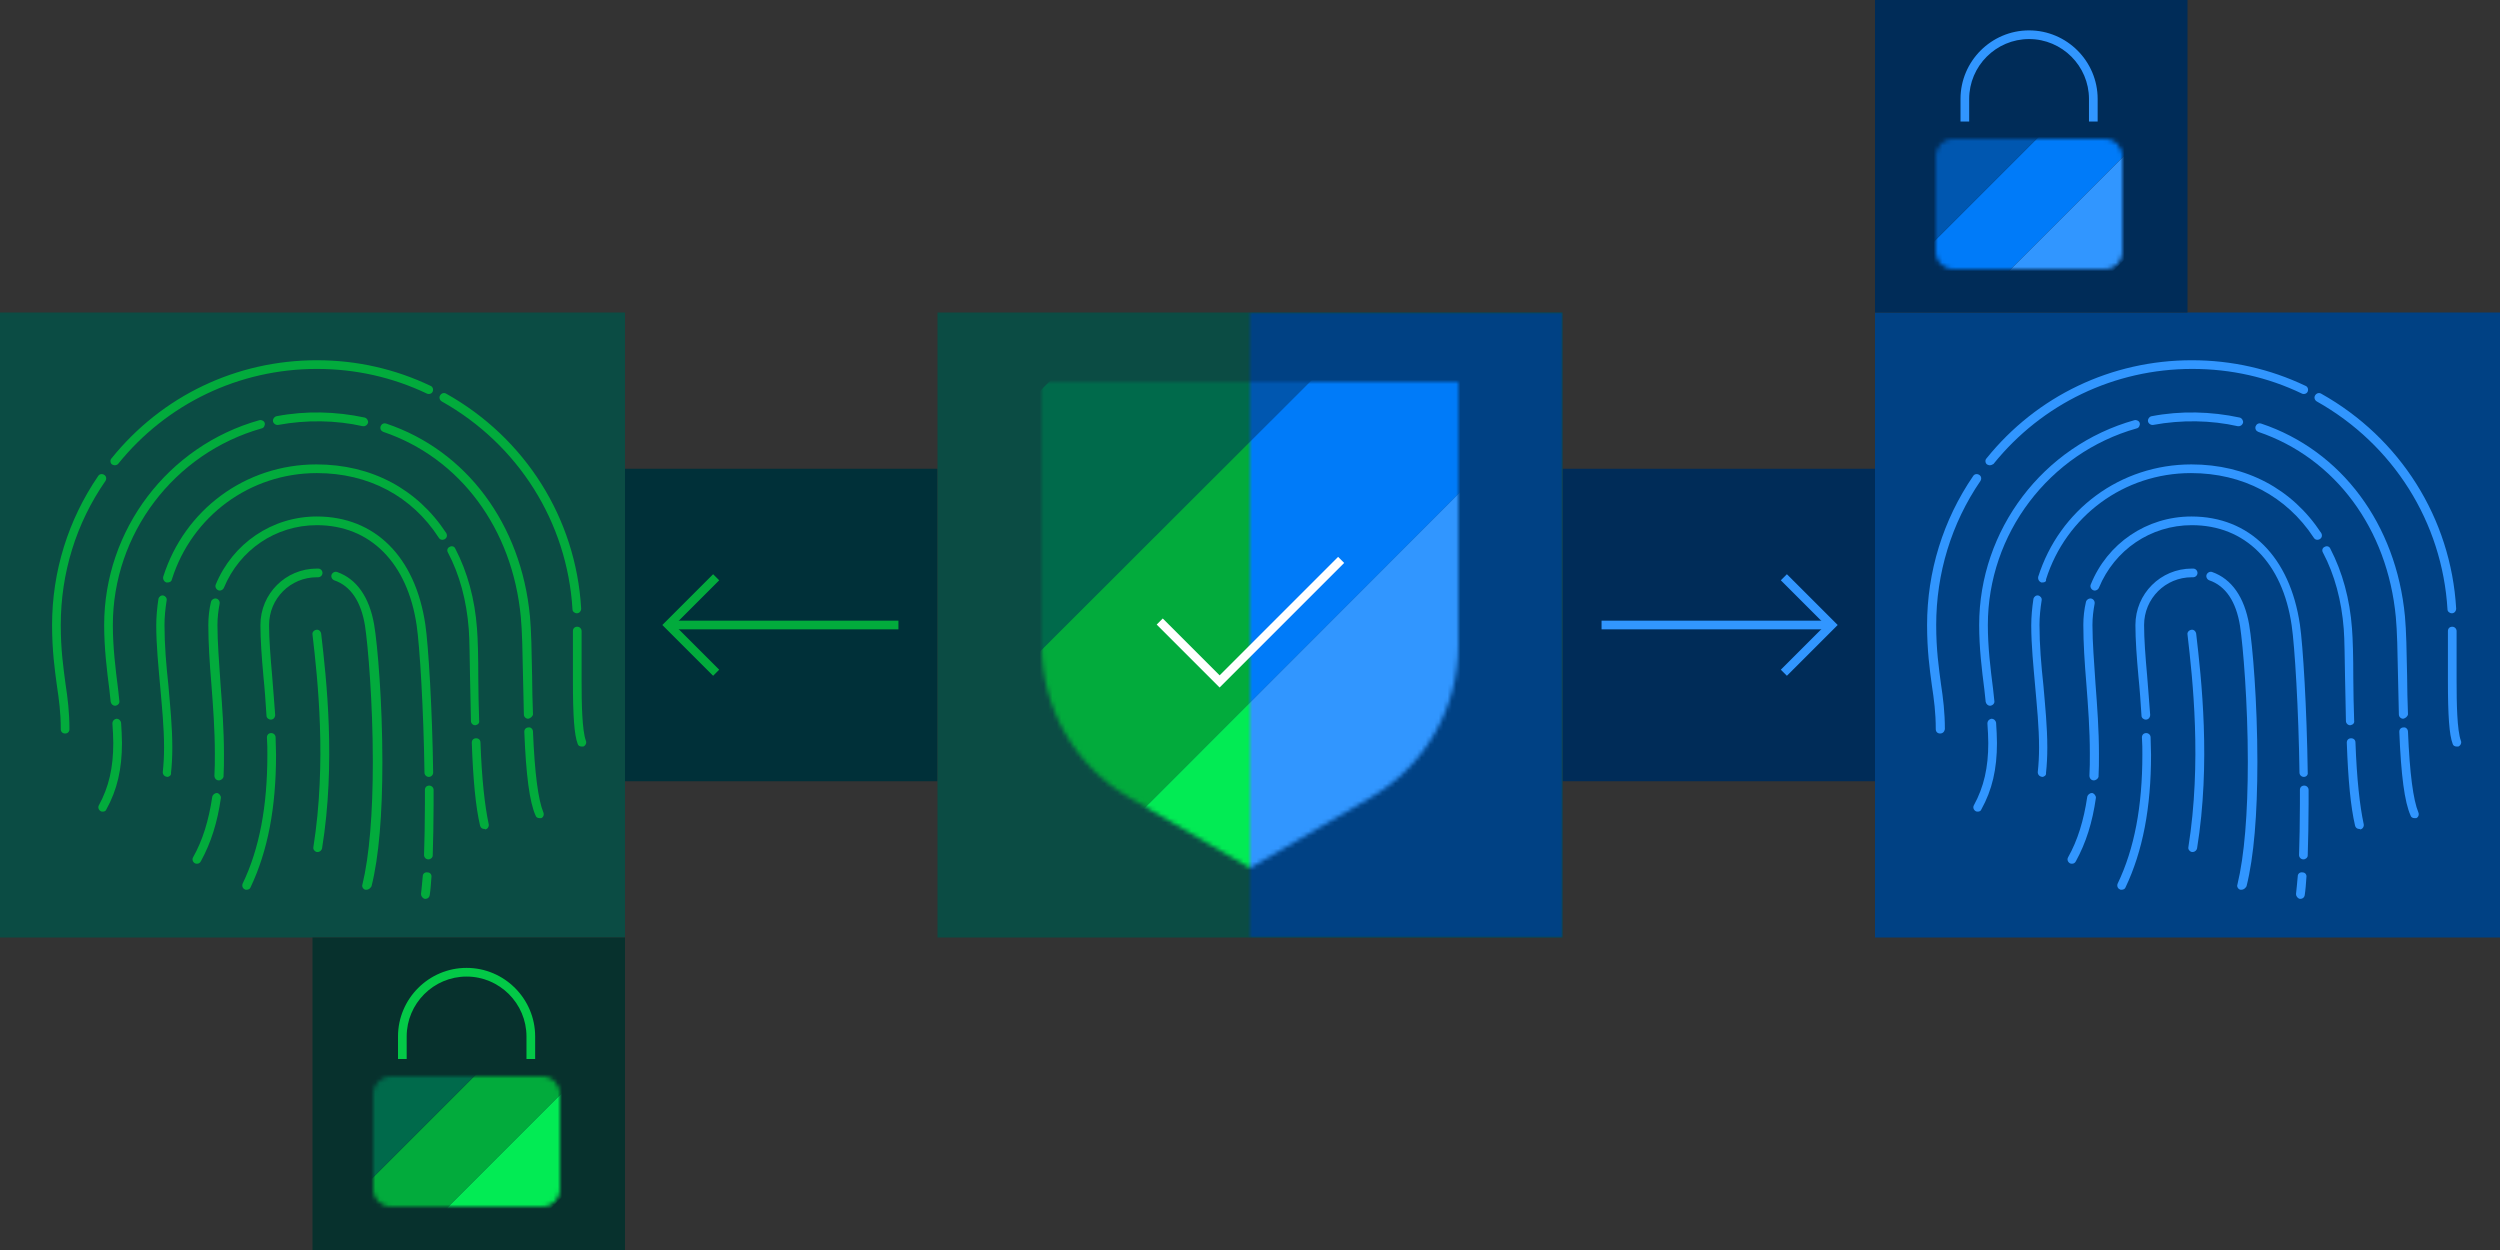
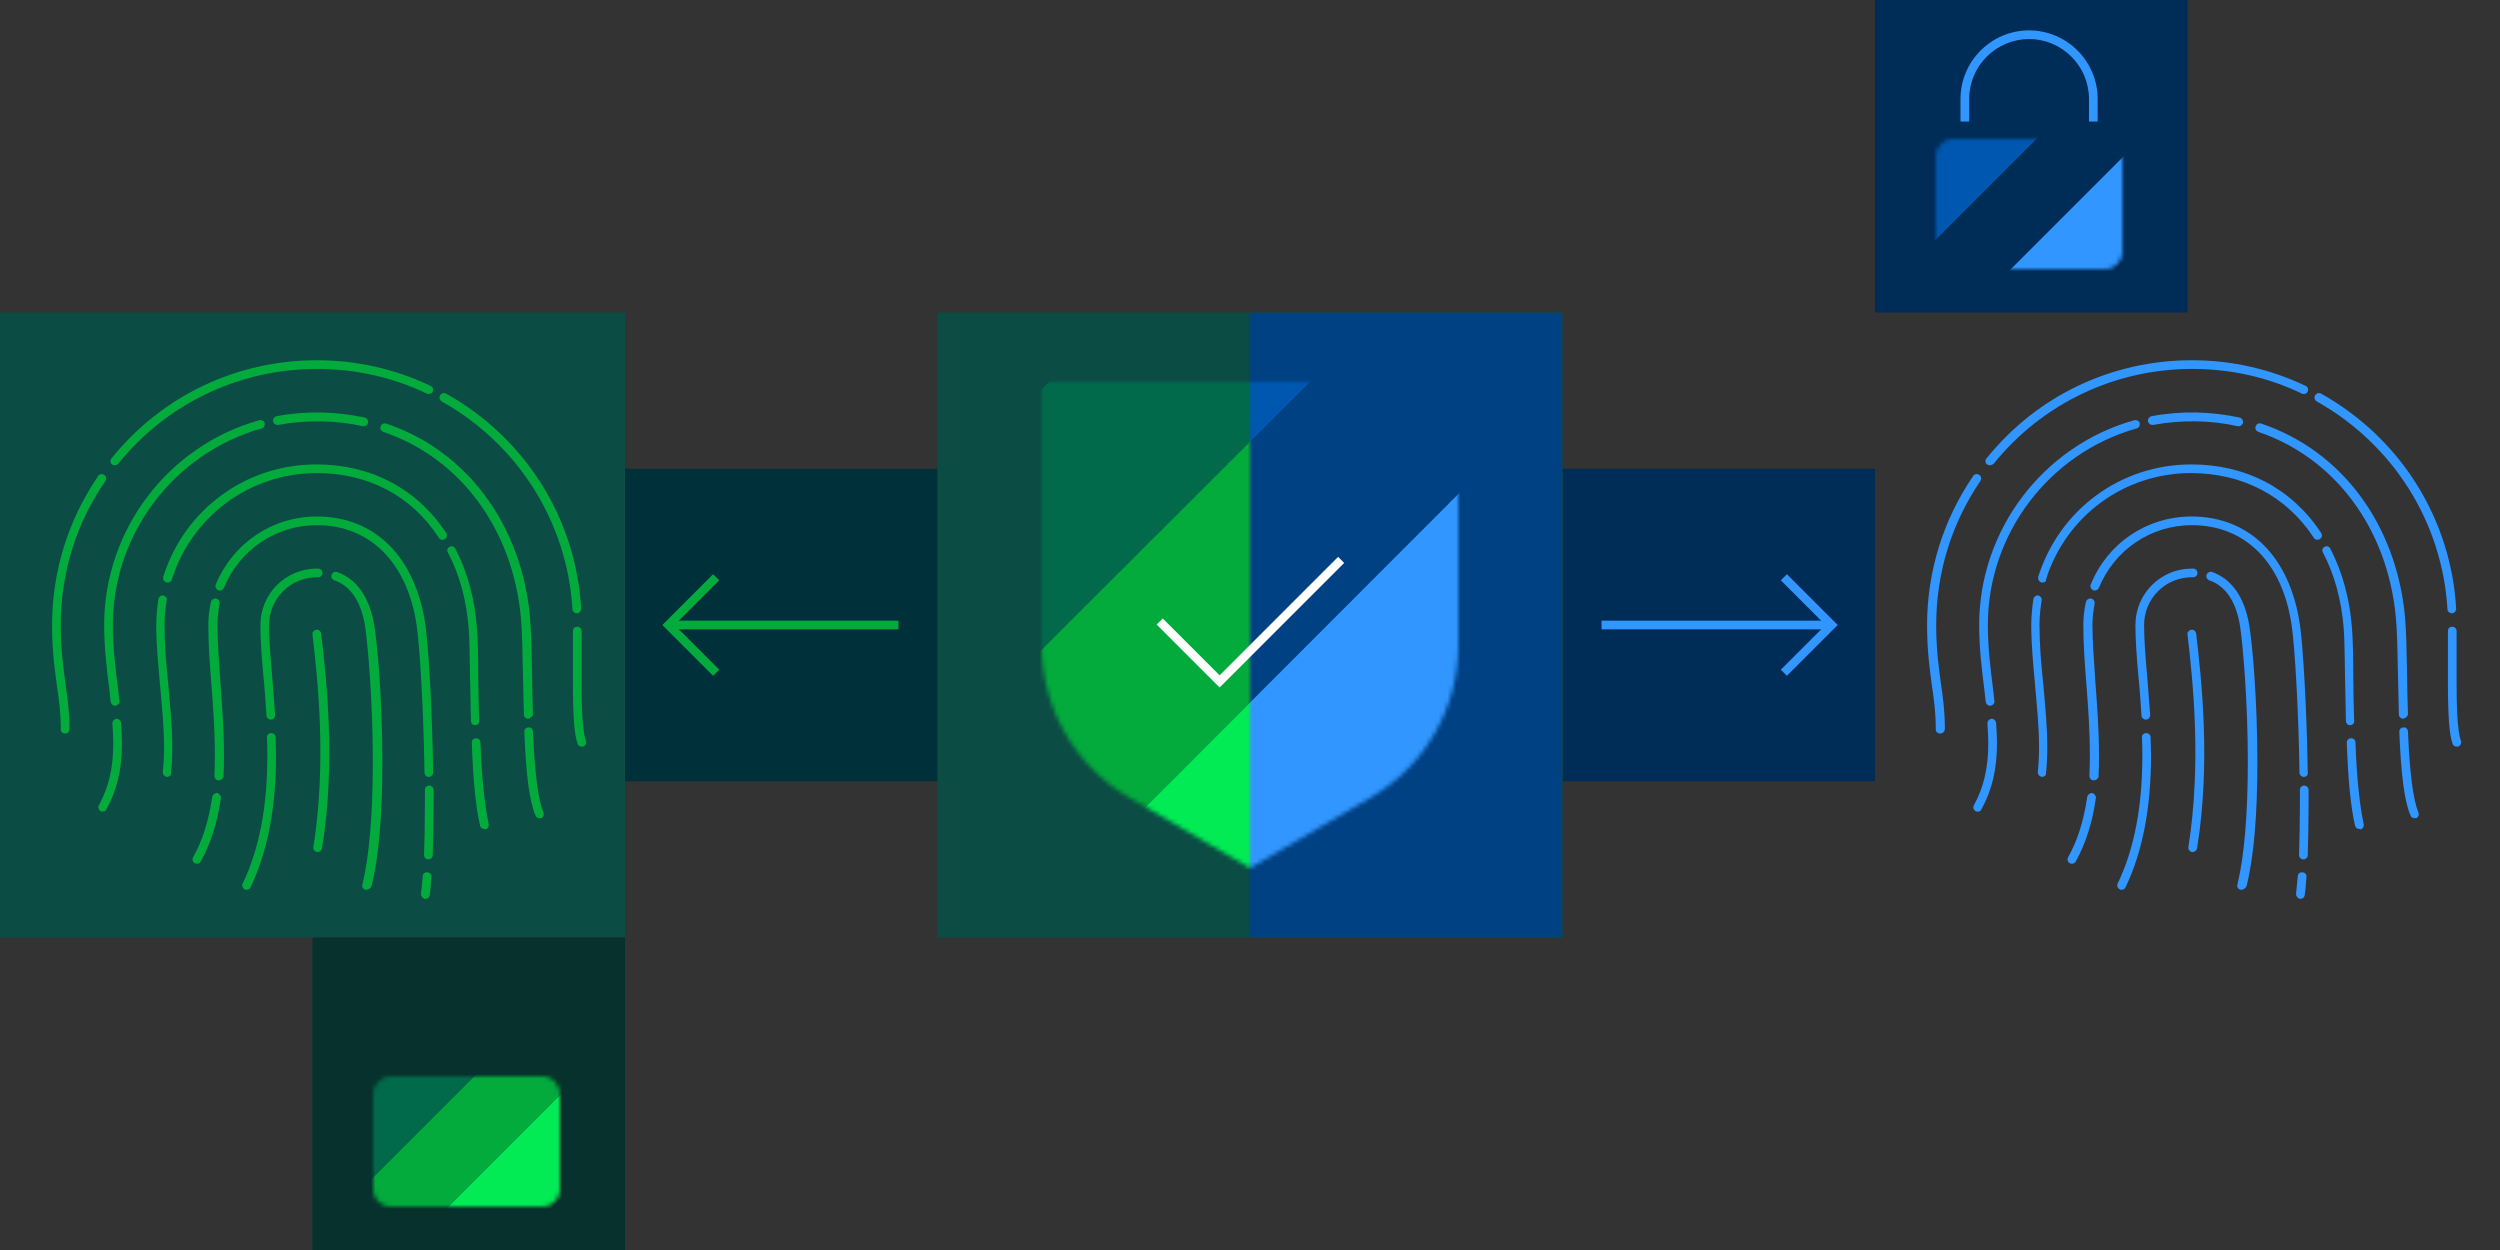
<svg xmlns="http://www.w3.org/2000/svg" width="576" height="288" viewBox="0 0 576 288" fill="none">
  <rect x="0" y="0" width="576" height="288" fill="#333333" stroke="none" />
  <path d="M360 180L432 180L432 108L360 108L360 180Z" fill="#002C58" />
  <path d="M421 143H369V145H421V143Z" fill="#3196FF" />
  <path d="M411.7 155.7L410.3 154.3L420.6 144L410.3 133.7L411.7 132.3L423.4 144L411.7 155.7Z" fill="#3196FF" />
  <path d="M216 108H144V180H216V108Z" fill="#003039" />
  <path d="M207 143H155V145H207V143Z" fill="#02AB3C" />
  <path d="M164.3 155.7L152.6 144L164.3 132.3L165.7 133.7L155.4 144L165.7 154.3L164.3 155.7Z" fill="#02AB3C" />
  <path d="M360 72H216V216H360V72Z" fill="#0B4C44" />
  <mask id="mask0" mask-type="alpha" maskUnits="userSpaceOnUse" x="240" y="88" width="96" height="112">
    <path d="M240 88V148.7C240 163.1 247.7 176.5 260.1 183.7L288 200L315.9 183.7C328.3 176.5 336 163.1 336 148.7V88H240Z" fill="#C4C4C4" />
  </mask>
  <g mask="url(#mask0)">
    <path d="M302.9 86.9L227.5 162.2L221 108.7L252.7 77L302.9 86.9Z" fill="#006A4B" />
    <path d="M350.7 99.1L257.6 192.3L227.5 162.2L313.5 76.3L336.1 84.5L350.7 99.1Z" fill="#02AB3C" />
    <path d="M351.7 158.2L297.4 212.6L257.6 192.3L350.7 99.1L351.7 158.2Z" fill="#02EB54" />
  </g>
  <path d="M144 72H0V216H144V72Z" fill="#0B4C44" />
  <path d="M56.8 205C56.7 205 56.5 205 56.4 204.9C55.9 204.7 55.7 204.1 55.9 203.6C59.8 195.5 61.6 185.7 61.6 173.9C61.6 172.6 61.6 171.2 61.5 169.9C61.5 169.3 61.9 168.9 62.5 168.9C63 168.9 63.5 169.3 63.5 169.9C63.5 171.2 63.6 172.6 63.6 173.9C63.6 186.1 61.7 196.1 57.7 204.5C57.6 204.8 57.2 205 56.8 205ZM84.4 205C84.3 205 84.2 205 84.2 205C83.7 204.9 83.3 204.3 83.5 203.8C85.1 197.2 85.9 187.4 85.9 175.5C85.9 161.9 84.8 148.8 84.1 144.2C83.2 138.6 80.8 135 77 133.7C76.5 133.5 76.2 132.9 76.4 132.4C76.6 131.9 77.2 131.6 77.7 131.8C82.2 133.4 85.1 137.6 86.2 143.9C87 148.6 88.1 161.8 88.1 175.5C88.1 187.7 87.3 197.4 85.6 204.2C85.3 204.7 84.9 205 84.4 205ZM62.4 165.8C61.9 165.8 61.4 165.4 61.4 164.9C61.2 161.8 61 158.8 60.7 155.9C60.3 151.5 60 147.4 60 144C60 136.8 65.8 131 73 131H73.3C73.9 131 74.3 131.5 74.3 132C74.3 132.6 73.8 133 73.3 133H73C66.9 133 62 137.9 62 144C62 147.3 62.3 151.2 62.7 155.7C62.9 158.6 63.2 161.6 63.4 164.7C63.4 165.3 63 165.8 62.4 165.8Z" fill="#02AB3C" />
  <path d="M98 207.1H97.9C97.4 207 97 206.5 97 206C97.1 204.8 97.3 203.4 97.4 201.9C97.4 201.3 97.9 200.9 98.5 201C99.1 201 99.5 201.5 99.4 202.1C99.3 203.6 99.2 205 99 206.3C98.9 206.8 98.5 207.1 98 207.1ZM45.4 199C45.2 199 45.1 199 44.9 198.9C44.4 198.6 44.2 198 44.5 197.5C46.7 193.6 48.1 189 48.9 183.6C49 183.1 49.5 182.7 50 182.7C50.5 182.8 50.9 183.3 50.9 183.8C50.1 189.5 48.6 194.2 46.3 198.4C46.1 198.8 45.8 199 45.4 199ZM98.7 198C98.7 198 98.6 198 98.7 198C98.1 198 97.7 197.5 97.7 197C97.8 193.6 97.9 189.6 97.9 185.3C97.9 184.2 97.9 183.1 97.9 182C97.9 181.4 98.3 181 98.9 181C99.4 181 99.9 181.4 99.9 182C99.9 183.1 99.9 184.2 99.9 185.3C99.9 189.6 99.8 193.6 99.7 197.1C99.7 197.6 99.2 198 98.7 198ZM50.4 179.8C49.8 179.8 49.4 179.3 49.4 178.7C49.5 177.1 49.5 175.4 49.5 173.6C49.5 168.2 49.1 162.8 48.7 157.6C48.3 152.8 48 148.2 48 144C48 142.2 48.2 140.4 48.6 138.7C48.7 138.2 49.3 137.8 49.8 137.9C50.3 138 50.7 138.5 50.6 139.1C50.3 140.7 50.1 142.3 50.1 144C50.1 148.1 50.5 152.7 50.8 157.5C51.2 162.8 51.6 168.2 51.6 173.7C51.6 175.5 51.6 177.3 51.5 179C51.4 179.4 50.9 179.8 50.4 179.8ZM98.8 179C98.3 179 97.8 178.6 97.8 178C97.6 163.5 96.7 148.8 96 144.1C93.9 129.7 85.3 121 73 121C63.5 121 55.2 126.7 51.6 135.4C51.4 135.9 50.8 136.2 50.3 136C49.8 135.8 49.5 135.2 49.7 134.7C53.6 125.2 62.7 119 73 119C86.4 119 95.7 128.3 98 143.9C98.7 148.6 99.6 163.5 99.8 178C99.8 178.5 99.4 179 98.8 179Z" fill="#02AB3C" />
  <path d="M111.6 191C111.1 191 110.7 190.7 110.6 190.2C109.6 185.9 109 179.7 108.7 171.1C108.7 170.5 109.1 170.1 109.7 170.1C110.3 170.1 110.7 170.5 110.7 171.1C111 179.5 111.7 185.7 112.6 189.9C112.7 190.4 112.4 191 111.8 191.1C111.7 191 111.7 191 111.6 191ZM38.5 179C38.5 179 38.4 179 38.5 179C37.9 178.9 37.5 178.5 37.5 177.9C37.7 176.1 37.8 174.2 37.8 172.2C37.8 167.5 37.3 162.7 36.9 158.1C36.5 153.5 36 148.7 36 144.1C36 142.1 36.2 140 36.5 138C36.6 137.5 37.1 137.1 37.6 137.2C38.1 137.3 38.5 137.8 38.4 138.3C38.1 140.2 37.9 142.1 37.9 144C37.9 148.6 38.3 153.3 38.8 157.9C39.2 162.6 39.7 167.4 39.7 172.2C39.7 174.3 39.6 176.3 39.4 178.1C39.5 178.6 39 179 38.5 179ZM109.5 167.1C109 167.1 108.5 166.7 108.5 166.1C108.4 162.6 108.4 159.2 108.3 156.2C108.2 151.5 108.2 147.4 108 144.9C107.5 138.4 105.9 132.4 103.2 127.3C102.9 126.8 103.1 126.2 103.6 126C104.1 125.7 104.7 125.9 104.9 126.4C107.7 131.8 109.4 138 109.9 144.8C110.1 147.3 110.2 151.4 110.2 156.2C110.2 159.3 110.3 162.7 110.4 166.1C110.5 166.6 110.1 167 109.5 167.1ZM38.6 134.2C38.5 134.2 38.4 134.2 38.3 134.2C37.8 134 37.5 133.5 37.6 132.9C42.5 117.4 56.6 107 72.9 107C85.5 107 96.1 112.6 102.8 122.8C103.1 123.3 103 123.9 102.5 124.2C102 124.5 101.4 124.4 101.1 123.9C94.9 114.3 84.9 109 73 109C57.6 109 44.2 118.9 39.6 133.5C39.5 134 39.1 134.2 38.6 134.2Z" fill="#02AB3C" />
  <path d="M124.3 188.5C123.9 188.5 123.5 188.3 123.4 187.9C122 184.8 121.2 178.6 120.8 168.6C120.8 168 121.2 167.6 121.8 167.6C122.3 167.5 122.8 168 122.8 168.6C123.2 178.2 124 184.3 125.2 187.2C125.4 187.7 125.2 188.3 124.7 188.5C124.6 188.5 124.4 188.5 124.3 188.5ZM23.7 187C23.5 187 23.4 187 23.2 186.9C22.7 186.6 22.5 186 22.8 185.5C25.1 181.3 26.1 176.8 26.1 171.2C26.1 169.8 26 168.3 25.9 166.7C25.9 166.1 26.3 165.7 26.8 165.6C27.4 165.6 27.8 166 27.9 166.5C28 168.2 28.1 169.7 28.1 171.2C28.1 177.2 27 182 24.5 186.5C24.4 186.8 24.1 187 23.7 187ZM121.7 165.6C121.2 165.6 120.7 165.2 120.7 164.6C120.6 161.6 120.6 158.6 120.5 155.8C120.4 150.2 120.3 145.3 120 142.2C118.1 121.8 106 105.5 88.3 99.5C87.8 99.3 87.5 98.8 87.7 98.2C87.9 97.7 88.4 97.4 89 97.6C107.5 103.8 120.1 120.8 122.1 142C122.4 145.2 122.5 150.1 122.6 155.8C122.6 158.6 122.7 161.6 122.8 164.6C122.7 165.1 122.2 165.5 121.7 165.6ZM26.5 162.6C26 162.6 25.6 162.2 25.5 161.7C25.4 160.8 25.3 159.8 25.2 158.9C24.6 154.2 24 149.3 24 144C24 122.1 38.7 102.7 59.8 96.8C60.3 96.7 60.9 97 61 97.5C61.1 98 60.8 98.6 60.3 98.7C40.1 104.4 26 123 26 144C26 149.1 26.6 154 27.2 158.7C27.3 159.7 27.4 160.6 27.5 161.5C27.6 162 27.2 162.5 26.6 162.6C26.6 162.6 26.6 162.6 26.5 162.6ZM83.8 98.2C83.7 98.2 83.7 98.2 83.6 98.2C77.4 96.8 70.6 96.7 64.1 97.9C63.6 98 63 97.6 62.9 97.1C62.8 96.6 63.2 96 63.7 95.9C70.4 94.6 77.5 94.8 84 96.2C84.5 96.3 84.9 96.9 84.8 97.4C84.7 97.8 84.3 98.2 83.8 98.2Z" fill="#02AB3C" />
  <path d="M134 172C133.6 172 133.2 171.8 133.1 171.4C132.3 169.3 132 164.9 132 156.8C132 154.7 132 152.5 132 150.3C132 148.6 132 147 132 145.4C132 144.8 132.4 144.4 133 144.4C133.6 144.4 134 144.9 134 145.4C134 147 134 148.7 134 150.3C134 152.5 134 154.6 134 156.8C134 162 134.1 168.3 135 170.7C135.2 171.2 134.9 171.8 134.4 172C134.2 172 134.1 172 134 172ZM15 169C14.4 169 14 168.6 14 168C14 164.2 13.6 161.2 13.1 157.9C12.6 154.2 12 149.9 12 144C12 131.7 15.7 119.8 22.6 109.7C22.9 109.2 23.5 109.1 24 109.4C24.5 109.7 24.6 110.3 24.3 110.8C17.5 120.6 14 132.1 14 144C14 149.8 14.6 153.8 15.1 157.6C15.6 160.9 16 164.1 16 168C16 168.6 15.6 169 15 169ZM132.9 141.3C132.4 141.3 131.9 140.9 131.9 140.4C130.7 120.3 119.4 102.4 101.8 92.5C101.3 92.2 101.1 91.6 101.4 91.1C101.7 90.6 102.3 90.4 102.8 90.7C121 100.9 132.7 119.4 133.9 140.2C133.9 140.8 133.5 141.3 132.9 141.3ZM26.4 107.2C26.2 107.2 26 107.1 25.8 107C25.4 106.7 25.3 106 25.7 105.6C37.3 91.2 54.5 83 73 83C82.2 83 91 85 99.2 88.9C99.7 89.1 99.9 89.7 99.7 90.2C99.5 90.7 98.9 90.9 98.4 90.7C90.4 86.9 81.9 85 73 85C55.1 85 38.4 93 27.2 106.9C27 107.1 26.7 107.2 26.4 107.2Z" fill="#02AB3C" />
  <path d="M73.2 196.3C73.1 196.3 73.1 196.3 73 196.3C72.5 196.2 72.1 195.7 72.2 195.2C75.3 175.6 73.2 156.5 72 146.2C71.9 145.7 72.3 145.2 72.9 145.1C73.4 145 73.9 145.4 74 146C75.2 156.4 77.4 175.7 74.2 195.5C74.1 195.9 73.7 196.3 73.2 196.3Z" fill="#02AB3C" />
  <path d="M144 216H72V288H144V216Z" fill="#07312D" />
  <mask id="mask1" mask-type="alpha" maskUnits="userSpaceOnUse" x="86" y="248" width="43" height="30">
    <path d="M125 278H90C87.8 278 86 276.2 86 274V252C86 249.8 87.8 248 90 248H125C127.2 248 129 249.8 129 252V274C129 276.2 127.2 278 125 278Z" fill="#C4C4C4" />
  </mask>
  <g mask="url(#mask1)">
    <path d="M119.5 237.7L83.5 273.7L77 256.1L107.5 225.6L119.5 237.7Z" fill="#006A4B" />
    <path d="M119.541 237.707L81.569 275.678L93.59 287.699L131.561 249.728L119.541 237.707Z" fill="#02AB3C" />
    <path d="M138.6 266.7L117.6 287.7H93.6L131.6 249.7L138.6 266.7Z" fill="#02EB54" />
  </g>
-   <path d="M123.3 244H121.3V238.8C121.3 231.2 115.1 225 107.5 225C99.9 225 93.7 231.2 93.7 238.8V244H91.7V238.8C91.7 230.1 98.8 223 107.5 223C116.2 223 123.3 230.1 123.3 238.8V244Z" fill="#03C947" />
-   <path d="M576 72H432V216H576V72Z" fill="#004184" />
  <path d="M488.8 205C488.7 205 488.5 205 488.4 204.9C487.9 204.7 487.7 204.1 487.9 203.6C491.8 195.5 493.6 185.7 493.6 173.9C493.6 172.6 493.6 171.2 493.5 169.9C493.5 169.3 493.9 168.9 494.5 168.9C495 168.9 495.5 169.3 495.5 169.9C495.5 171.2 495.6 172.6 495.6 173.9C495.6 186.1 493.7 196.1 489.7 204.5C489.6 204.8 489.2 205 488.8 205ZM516.4 205C516.3 205 516.2 205 516.2 205C515.7 204.9 515.3 204.3 515.5 203.8C517.1 197.2 517.9 187.4 517.9 175.5C517.9 161.9 516.8 148.8 516.1 144.2C515.2 138.6 512.8 135 509 133.7C508.5 133.5 508.2 132.9 508.4 132.4C508.6 131.9 509.2 131.6 509.7 131.8C514.2 133.4 517.1 137.6 518.2 143.9C519 148.6 520.1 161.8 520.1 175.5C520.1 187.7 519.3 197.4 517.6 204.2C517.3 204.7 516.9 205 516.4 205ZM494.4 165.8C493.9 165.8 493.4 165.4 493.4 164.9C493.2 161.8 493 158.8 492.7 155.9C492.3 151.5 492 147.4 492 144C492 136.8 497.8 131 505 131H505.3C505.9 131 506.3 131.5 506.3 132C506.3 132.6 505.8 133 505.3 133H505C498.9 133 494 137.9 494 144C494 147.3 494.3 151.2 494.7 155.7C494.9 158.6 495.2 161.6 495.4 164.7C495.4 165.3 495 165.8 494.4 165.8Z" fill="#3196FF" />
  <path d="M530 207.1H529.9C529.4 207 529 206.5 529 206C529.1 204.8 529.3 203.4 529.4 201.9C529.4 201.3 529.9 200.9 530.5 201C531.1 201 531.5 201.5 531.4 202.1C531.3 203.6 531.2 205 531 206.3C530.9 206.8 530.5 207.1 530 207.1ZM477.4 199C477.2 199 477.1 199 476.9 198.9C476.4 198.6 476.2 198 476.5 197.5C478.7 193.6 480.1 189 480.9 183.6C481 183.1 481.5 182.7 482 182.7C482.5 182.8 482.9 183.3 482.9 183.8C482.1 189.5 480.6 194.2 478.3 198.4C478.1 198.8 477.8 199 477.4 199ZM530.7 198C530.7 198 530.6 198 530.7 198C530.1 198 529.7 197.5 529.7 197C529.8 193.6 529.9 189.6 529.9 185.3C529.9 184.2 529.9 183.1 529.9 182C529.9 181.4 530.3 181 530.9 181C531.4 181 531.9 181.4 531.9 182C531.9 183.1 531.9 184.2 531.9 185.3C531.9 189.6 531.8 193.6 531.7 197.1C531.7 197.6 531.2 198 530.7 198ZM482.4 179.8C481.8 179.8 481.4 179.3 481.4 178.7C481.5 177.1 481.5 175.4 481.5 173.6C481.5 168.2 481.1 162.8 480.7 157.6C480.3 152.8 480 148.2 480 144C480 142.2 480.2 140.4 480.6 138.7C480.7 138.2 481.3 137.8 481.8 137.9C482.3 138 482.7 138.5 482.6 139.1C482.3 140.7 482.1 142.3 482.1 144C482.1 148.1 482.5 152.7 482.8 157.5C483.2 162.8 483.6 168.2 483.6 173.7C483.6 175.5 483.6 177.3 483.5 179C483.4 179.4 482.9 179.8 482.4 179.8ZM530.8 179C530.3 179 529.8 178.6 529.8 178C529.6 163.5 528.7 148.8 528 144.1C525.9 129.6 517.3 121 505 121C495.5 121 487.2 126.7 483.6 135.4C483.4 135.9 482.8 136.2 482.3 136C481.8 135.8 481.5 135.2 481.7 134.7C485.5 125.2 494.6 119 504.9 119C518.3 119 527.6 128.3 529.9 143.9C530.6 148.6 531.5 163.5 531.7 178C531.8 178.5 531.4 179 530.8 179Z" fill="#3196FF" />
  <path d="M543.6 191C543.1 191 542.7 190.7 542.6 190.2C541.6 185.9 541 179.7 540.7 171.1C540.7 170.5 541.1 170.1 541.7 170.1C542.3 170.1 542.7 170.5 542.7 171.1C543 179.5 543.7 185.7 544.6 189.9C544.7 190.4 544.4 191 543.8 191.1C543.7 191 543.7 191 543.6 191ZM470.5 179C470.5 179 470.4 179 470.5 179C469.9 178.9 469.5 178.5 469.5 177.9C469.7 176.1 469.8 174.2 469.8 172.2C469.8 167.5 469.3 162.7 468.9 158.1C468.5 153.5 468 148.7 468 144.1C468 142.1 468.2 140 468.5 138C468.6 137.5 469.1 137.1 469.6 137.2C470.1 137.3 470.5 137.8 470.4 138.3C470.1 140.2 469.9 142.1 469.9 144C469.9 148.6 470.3 153.3 470.8 157.9C471.2 162.6 471.7 167.4 471.7 172.2C471.7 174.3 471.6 176.3 471.4 178.1C471.5 178.6 471 179 470.5 179ZM541.5 167.1C541 167.1 540.5 166.7 540.5 166.1C540.4 162.6 540.4 159.2 540.3 156.2C540.2 151.5 540.2 147.4 540 144.9C539.5 138.4 537.9 132.4 535.2 127.3C534.9 126.8 535.1 126.2 535.6 126C536.1 125.7 536.7 125.9 536.9 126.4C539.7 131.8 541.4 138 541.9 144.8C542.1 147.3 542.2 151.4 542.2 156.2C542.2 159.3 542.3 162.7 542.4 166.1C542.5 166.6 542.1 167 541.5 167.1ZM470.6 134.2C470.5 134.2 470.4 134.2 470.3 134.2C469.8 134 469.5 133.5 469.6 132.9C474.5 117.4 488.6 107 504.9 107C517.5 107 528.1 112.6 534.8 122.8C535.1 123.3 535 123.9 534.5 124.2C534 124.5 533.4 124.4 533.1 123.9C526.8 114.3 516.7 109 504.8 109C489.4 109 476 118.9 471.4 133.5C471.5 134 471.1 134.2 470.6 134.2Z" fill="#3196FF" />
  <path d="M556.3 188.5C555.9 188.5 555.5 188.3 555.4 187.9C554 184.8 553.2 178.6 552.8 168.6C552.8 168 553.2 167.6 553.8 167.6C554.3 167.5 554.8 168 554.8 168.6C555.2 178.2 556 184.3 557.2 187.2C557.4 187.7 557.2 188.3 556.7 188.5C556.6 188.5 556.4 188.5 556.3 188.5ZM455.7 187C455.5 187 455.4 187 455.2 186.9C454.7 186.6 454.5 186 454.8 185.5C457.1 181.3 458.1 176.8 458.1 171.2C458.1 169.8 458 168.3 457.9 166.7C457.9 166.1 458.3 165.7 458.8 165.6C459.4 165.6 459.8 166 459.9 166.5C460 168.2 460.1 169.7 460.1 171.2C460.1 177.2 459 182 456.5 186.5C456.4 186.8 456.1 187 455.7 187ZM553.7 165.6C553.2 165.6 552.7 165.2 552.7 164.6C552.6 161.6 552.6 158.6 552.5 155.8C552.4 150.2 552.3 145.3 552 142.2C550.1 121.8 538 105.5 520.3 99.5C519.8 99.3 519.5 98.8 519.7 98.2C519.9 97.7 520.4 97.4 521 97.6C539.5 103.8 552.1 120.8 554.1 142C554.4 145.2 554.5 150.1 554.6 155.8C554.6 158.6 554.7 161.6 554.8 164.6C554.7 165.1 554.2 165.5 553.7 165.6ZM458.5 162.6C458 162.6 457.6 162.2 457.5 161.7C457.4 160.8 457.3 159.8 457.2 158.9C456.6 154.2 456 149.3 456 144C456 122.1 470.7 102.7 491.8 96.8C492.3 96.7 492.9 97 493 97.5C493.1 98 492.8 98.6 492.3 98.7C472.1 104.4 458 123 458 144C458 149.1 458.6 154 459.2 158.7C459.3 159.7 459.4 160.6 459.5 161.5C459.6 162 459.2 162.5 458.6 162.6C458.6 162.6 458.6 162.6 458.5 162.6ZM515.8 98.2C515.7 98.2 515.7 98.2 515.6 98.2C509.4 96.8 502.6 96.7 496.1 97.9C495.6 98 495 97.6 494.9 97.1C494.8 96.6 495.2 96 495.7 95.9C502.4 94.6 509.5 94.8 516 96.2C516.5 96.3 516.9 96.9 516.8 97.4C516.7 97.8 516.3 98.2 515.8 98.2Z" fill="#3196FF" />
  <path d="M566 172C565.6 172 565.2 171.8 565.1 171.4C564.3 169.3 564 164.9 564 156.8C564 154.7 564 152.5 564 150.3C564 148.6 564 147 564 145.4C564 144.8 564.4 144.4 565 144.4C565.6 144.4 566 144.9 566 145.4C566 147 566 148.7 566 150.3C566 152.5 566 154.6 566 156.8C566 162 566.1 168.3 567 170.7C567.2 171.2 566.9 171.8 566.4 172C566.2 172 566.1 172 566 172ZM447 169C446.4 169 446 168.6 446 168C446 164.2 445.6 161.2 445.1 157.9C444.6 154.2 444 149.9 444 144C444 131.7 447.7 119.8 454.6 109.7C454.9 109.2 455.5 109.1 456 109.4C456.5 109.7 456.6 110.3 456.3 110.8C449.6 120.6 446.1 132.1 446.1 144C446.1 149.8 446.7 153.8 447.2 157.6C447.7 160.9 448.1 164.1 448.1 168C448 168.6 447.6 169 447 169ZM564.9 141.3C564.4 141.3 563.9 140.9 563.9 140.4C562.7 120.3 551.4 102.4 533.8 92.5C533.3 92.2 533.1 91.6 533.4 91.1C533.7 90.6 534.3 90.4 534.8 90.7C553 100.9 564.7 119.4 565.9 140.2C565.9 140.8 565.5 141.3 564.9 141.3ZM458.4 107.2C458.2 107.2 458 107.1 457.8 107C457.4 106.7 457.3 106 457.7 105.6C469.3 91.2 486.5 83 505 83C514.2 83 523 85 531.2 88.9C531.7 89.1 531.9 89.7 531.7 90.2C531.5 90.7 530.9 90.9 530.4 90.7C522.5 86.9 514 85 505.1 85C487.2 85 470.5 93 459.3 106.9C459 107.1 458.7 107.2 458.4 107.2Z" fill="#3196FF" />
  <path d="M505.2 196.3C505.1 196.3 505.1 196.3 505 196.3C504.5 196.2 504.1 195.7 504.2 195.2C507.3 175.6 505.2 156.5 504 146.2C503.9 145.7 504.3 145.2 504.9 145.1C505.4 145 505.9 145.4 506 146C507.2 156.4 509.4 175.7 506.2 195.5C506.1 195.9 505.7 196.3 505.2 196.3Z" fill="#3196FF" />
  <path d="M504 0H432V72H504V0Z" fill="#002C58" />
  <mask id="mask2" mask-type="alpha" maskUnits="userSpaceOnUse" x="446" y="32" width="43" height="30">
    <path d="M485 62H450C447.8 62 446 60.2 446 58V36C446 33.8 447.8 32 450 32H485C487.2 32 489 33.8 489 36V58C489 60.2 487.2 62 485 62Z" fill="#C4C4C4" />
  </mask>
  <g mask="url(#mask2)">
    <path d="M479.5 21.7L443.5 57.7L437 40.1L467.5 9.6L479.5 21.7Z" fill="#0057B0" />
-     <path d="M479.54 21.711L441.568 59.682L453.589 71.703L491.56 33.732L479.54 21.711Z" fill="#007BF9" />
    <path d="M498.6 50.7L477.6 71.7H453.6L491.6 33.7L498.6 50.7Z" fill="#3196FF" />
  </g>
  <path d="M483.3 28H481.3V22.8C481.3 15.2 475.1 9 467.5 9C459.9 9 453.7 15.2 453.7 22.8V28H451.7V22.8C451.7 14.1 458.8 7 467.5 7C476.2 7 483.3 14.1 483.3 22.8V28Z" fill="#3196FF" />
  <mask id="mask3" mask-type="alpha" maskUnits="userSpaceOnUse" x="288" y="72" width="72" height="144">
    <path d="M360 72H288V216H360V72Z" fill="#004184" />
  </mask>
  <g mask="url(#mask3)">
    <path d="M360 72H216V216H360V72Z" fill="#004184" />
    <mask id="mask4" mask-type="alpha" maskUnits="userSpaceOnUse" x="240" y="88" width="96" height="112">
      <path d="M240 88V148.7C240 163.1 247.7 176.5 260.1 183.7L288 200L315.9 183.7C328.3 176.5 336 163.1 336 148.7V88H240Z" fill="#C4C4C4" />
    </mask>
    <g mask="url(#mask4)">
      <path d="M302.9 86.9L227.5 162.2L221 108.7L252.7 77L302.9 86.9Z" fill="#0057B0" />
-       <path d="M350.7 99.1L257.6 192.3L227.5 162.2L313.5 76.3L336.1 84.5L350.7 99.1Z" fill="#007BF9" />
      <path d="M351.7 158.2L297.4 212.6L257.6 192.3L350.7 99.1L351.7 158.2Z" fill="#3196FF" />
    </g>
  </g>
  <path d="M281 158.4L266.5 143.9L267.9 142.5L281 155.6L308.3 128.3L309.7 129.7L281 158.4Z" fill="white" />
</svg>